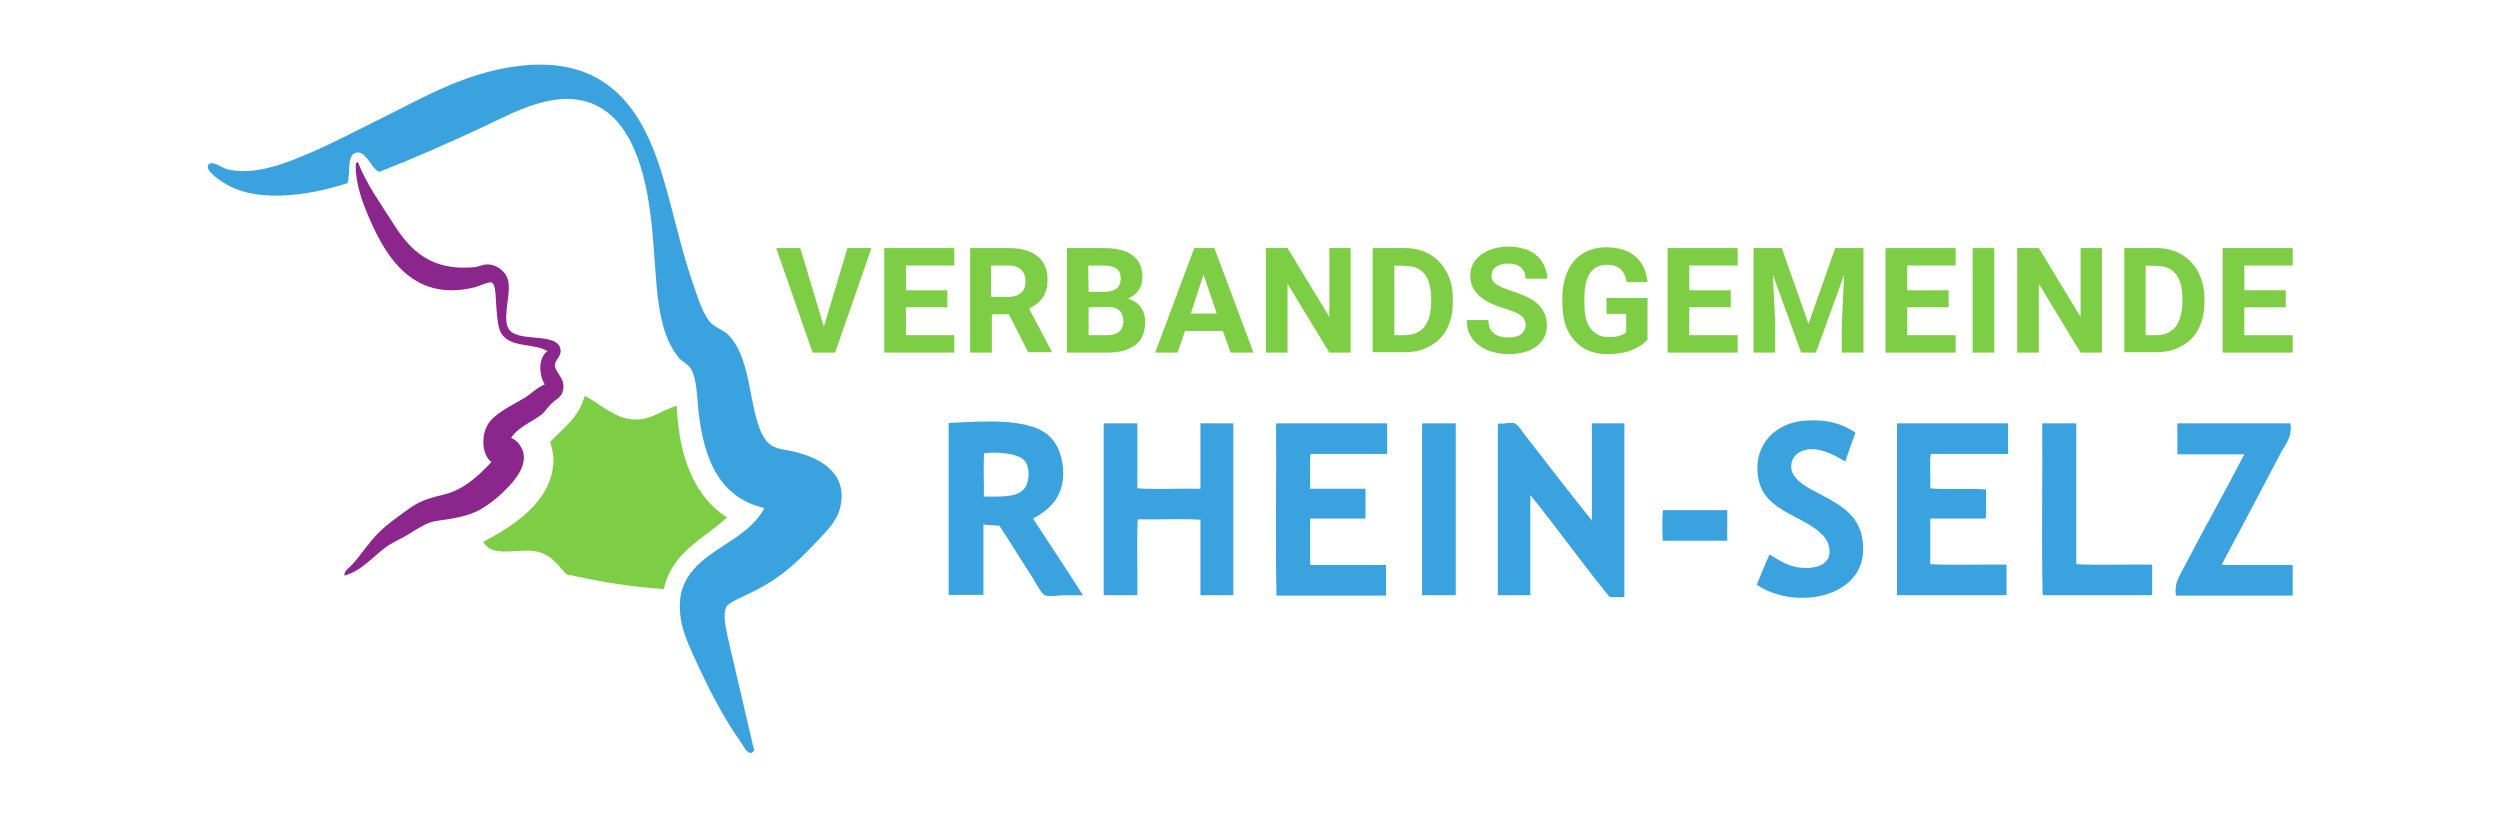
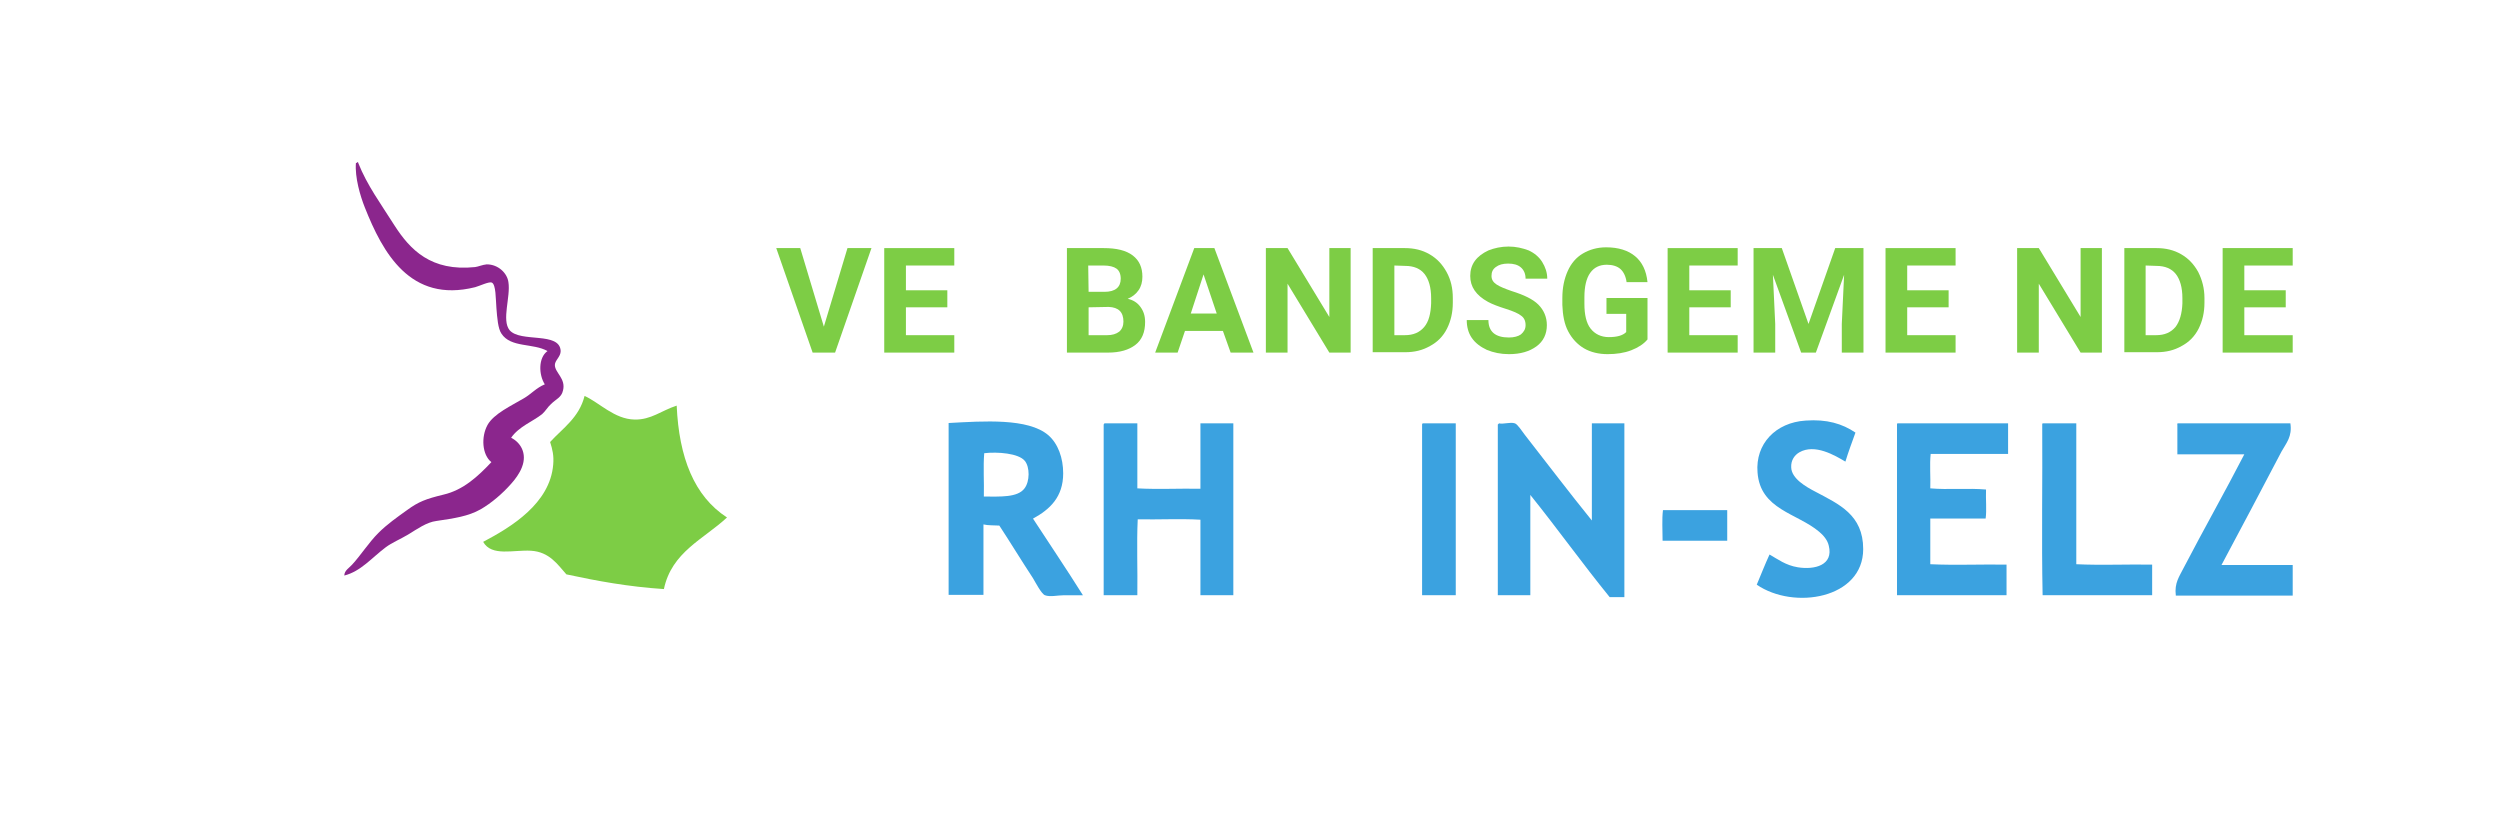
<svg xmlns="http://www.w3.org/2000/svg" xmlns:ns1="http://www.inkscape.org/namespaces/inkscape" xmlns:ns2="http://sodipodi.sourceforge.net/DTD/sodipodi-0.dtd" height="49" id="svg2" ns1:version="0.48.5 r10040" style="enable-background:new 0 0 639.2 211;" version="1.1" viewBox="0 0 639.2 211" width="150" x="0px" xml:space="preserve" y="0px">
  <style type="text/css">
	.st0{fill:#3BA2E0;}
	.st1{fill:#8B268D;}
	.st2{fill:#7DCD45;}
	.st3{enable-background:new    ;}
</style>
  <ns2:namedview bordercolor="#666666" borderopacity="1.0" id="base" ns1:current-layer="g2995" ns1:cx="715.22671" ns1:cy="-80.788985" ns1:document-units="px" ns1:pageopacity="0.0" ns1:pageshadow="2" ns1:window-height="1020" ns1:window-maximized="1" ns1:window-width="1920" ns1:window-x="0" ns1:window-y="0" ns1:zoom="0.70710678" pagecolor="#ffffff" showgrid="false">
	</ns2:namedview>
  <g id="g3003" transform="translate(151.067,188.88)">
-     <path class="st0" d="M43.1-57.6C31.6-60.3,27.4-69.9,26-83   c-0.3-3-0.4-7.9-1.8-10.4c-0.7-1.3-2.1-1.9-3-2.8c-6.4-7.3-5.8-19.9-7.1-33.1c-1.2-12.8-4.3-26.8-13.8-32   c-10.1-5.5-22.1,1.6-29.7,5.1c-9.2,4.3-17.5,8-27,11.7c-2.1-0.6-3.4-5.7-6.1-4.9c-2.3,0.6-1.4,5.1-2.1,7.8   c-8.3,2.8-21.8,5.3-30.5,0.8c-1.7-0.8-6.9-4.2-5.4-5.6c1-1,3.4,0.8,4.6,1.2c7.2,1.9,15.8-1.7,21.4-4.1c6.3-2.7,11.9-5.7,17.8-8.6   c11.6-5.7,23.8-13.2,39.2-14.2c19.5-1.2,28,10.8,32.8,24.2c3.6,10.2,5.8,22.5,9.6,33.1c1.1,3.2,2.4,7.5,4.6,9.6c1,0.9,3,1.7,4,2.6   c3.6,3.5,4.8,8.8,5.9,14.5c1.1,5.4,2.2,12.6,5.8,14.5c1.8,0.9,4,1,5.9,1.5c6,1.5,13.3,5.1,11.7,13.7c-0.7,3.8-3.1,6.1-5.4,8.6   c-4.8,5.1-8.7,9.1-15.2,12.7c-1.2,0.7-2.9,1.5-4.6,2.3c-1.5,0.7-3.8,1.8-4.3,2.6c-1.3,2.3,0.3,7.6,0.8,10.1c2,8.6,3.9,16.8,6,25.7   c0.2,1.1,0.6,1.2,0,1.8c-1.2,1.1-2.4-1.5-3.3-2.8C32-4.2,28.2-11.9,24.6-19.8c-1.8-4.1-3.8-8.3-3.3-14.2c0.4-4.2,2.8-7.4,5.3-9.6   C32-48.4,39.3-50.8,43.1-57.6" id="path3005" ns1:connector-curvature="0" />
-   </g>
+     </g>
  <path class="st1" d="M128.7,113.1c2.4,1.2,4.2,4,2.8,7.6c-0.6,1.6-1.8,3.2-2.8,4.3  c-2.2,2.5-5.1,5-7.9,6.6c-3.2,1.8-6.7,2.3-11.4,3c-2.5,0.3-5,2.1-7.3,3.5c-2,1.2-4.2,2.1-5.8,3.3c-3.6,2.7-6.4,6.2-10.7,7.3  c0-1.3,1.3-2,2-2.8c2.3-2.5,4.3-5.7,6.8-8.2c2.3-2.3,4.9-4.1,7.4-5.9c3-2.2,4.9-2.9,9.4-4c5.2-1.2,9-4.8,12.4-8.4  c-2.4-1.9-2.7-6.5-1-9.6c1.6-2.9,6.2-5,9.4-6.9c1.9-1.1,3.2-2.7,5.4-3.6c-1.6-2.5-1.7-6.9,0.7-8.6c-3.7-2.1-9.5-0.8-11.9-4.5  c-0.9-1.3-1.1-4.1-1.3-6.6c-0.2-2.4-0.1-6.1-1.2-6.6c-0.7-0.3-3.2,0.9-4.3,1.2c-16.8,4.2-23.9-9-28.5-20.6c-1.2-3-2.6-7.8-2.3-11.5  c0.2,0,0.3,0,0.3-0.2c0.2,0,0.3,0,0.3,0.2c2.3,5.8,5.8,10.5,9.4,16.2c4,6.2,9.4,11.9,20.8,10.7c0.8-0.1,1.9-0.6,3-0.7  c3,0,5.3,2.3,5.6,4.6c0.6,3.8-1.8,9.8,0.3,12.4c2.8,3.3,13,0.3,13.2,5.4c0,1.5-1.5,2.4-1.5,3.6c0,2,2.9,3.5,2.1,6.6  c-0.4,1.8-1.8,2.2-3.1,3.5c-0.9,0.8-1.4,1.8-2.3,2.6C134.3,108.9,130.7,110.2,128.7,113.1" id="path3009" ns1:connector-curvature="0" />
  <g id="g3011" transform="translate(113.874,212.097)">
    <path class="st2" d="M33.8-109.8c3.8,1.7,7.7,6,12.9,6.1c4.3,0.1,6.9-2.3,10.9-3.6   c0.6,13.4,4.5,23.4,13,28.9c-6,5.6-14.3,8.9-16.3,18.5C45.1-60.5,37-62,29.1-63.7c-2.3-2.6-4.4-5.8-9.1-6.1   c-4.5-0.3-10.2,1.6-12.4-2.3c7.2-3.8,17.3-9.9,18.1-20c0.2-2.3-0.2-3.9-0.8-5.8C28.2-101.5,32.4-104.2,33.8-109.8" id="path3013" ns1:connector-curvature="0" />
  </g>
  <g id="g3015" transform="translate(376.63,204.467)">
    <path class="st0" d="M99.4-92.7c-0.9,2.5-1.8,4.9-2.6,7.5   c-2.7-1.6-7.9-4.7-11.9-2.4c-1.2,0.7-2.2,2-2.1,3.9c0.1,2.9,3.8,5,6.3,6.3c6,3.2,12.3,5.9,12.3,14.8c0,12.8-17.9,15.8-27.5,9.2   c1.1-2.6,2.1-5.2,3.3-7.8c2.1,1.2,4.2,2.8,7.3,3.3c4.3,0.7,9.3-0.5,8-5.6c-0.3-1.4-1.4-2.7-2.5-3.6c-5.7-4.8-15.2-5.7-15.9-15.3   c-0.6-7.4,4.7-12.9,12.4-13.4C92-96.2,96-95,99.4-92.7" id="path3017" ns1:connector-curvature="0" />
  </g>
  <g id="g3019" transform="translate(206.634,186.693)">
    <path class="st0" d="M56.9-52.7c4.3,6.6,8.7,13.1,12.9,19.8h-4.9   c-1.6,0-3.6,0.5-4.9,0c-0.9-0.3-2.5-3.4-3.1-4.4c-2.9-4.4-6-9.5-8.7-13.6c-1.4-0.1-2.9,0-4.1-0.3V-33h-9v-44.4   c9.1-0.5,20.5-1.3,25.7,3.1c2.6,2.2,3.9,6,3.9,9.9C64.7-58.3,61.3-55.1,56.9-52.7 M54.7-60.5c1.4-1.8,1.4-5.5,0.1-7.1   c-1.6-2-7.1-2.4-10.5-2c-0.3,3.5,0,7.5-0.1,11.2C48.4-58.4,52.9-58.1,54.7-60.5" id="path3021" ns1:connector-curvature="0" />
  </g>
  <g id="g3023" transform="translate(221.393,206.376)">
    <path class="st0" d="M60.6-97h8.5v16.8c5.2,0.3,10.9,0,16.3,0.1V-97h8.5v44.4h-8.5   v-19.5c-5.1-0.3-10.8,0-16.2-0.1c-0.3,6.3,0,13.1-0.1,19.6h-8.7v-44.1C60.5-96.8,60.5-96.9,60.6-97" id="path3025" ns1:connector-curvature="0" />
  </g>
  <g id="g3027" transform="translate(256.939,206.376)">
-     <path class="st0" d="M69.5-97h28.6v7.9H78.3c-0.3,2.8,0,6.1-0.1,9h14.3v7.7H78.2   v12h19.6v7.9H69.5c-0.3-14.4,0-29.4-0.1-44.1C69.4-96.8,69.4-96.9,69.5-97" id="path3029" ns1:connector-curvature="0" />
-   </g>
+     </g>
  <g id="g3031" transform="translate(287.162,206.376)">
    <path class="st0" d="M77.1-97h8.5v44.4h-8.7v-44.1C76.9-96.8,76.9-96.9,77.1-97" id="path3033" ns1:connector-curvature="0" />
  </g>
  <g id="g3035" transform="translate(302.926,206.376)">
    <path class="st0" d="M81-97c1.1,0.3,2.9-0.4,4.1,0c0.7,0.2,1.9,2.1,2.6,3   c5.7,7.3,11.7,15.2,17.3,22.1V-97h8.4v44.9h-3.8c-7-8.6-13.5-17.7-20.5-26.4v25.9h-8.4v-44.1C80.9-96.8,80.9-96.9,81-97" id="path3037" ns1:connector-curvature="0" />
  </g>
  <g id="g3039" transform="translate(385.266,206.376)">
    <path class="st0" d="M101.6-97h28.6v7.9h-20c-0.3,2.7,0,6-0.1,8.9   c4.5,0.4,9.9-0.1,14.4,0.3c-0.1,2.5,0.2,5.3-0.1,7.5h-14.3v11.8c6.3,0.3,13.2,0,19.7,0.1v7.9h-28.3v-44.1   C101.5-96.8,101.5-96.9,101.6-97" id="path3041" ns1:connector-curvature="0" />
  </g>
  <g id="g3043" transform="translate(415.287,206.376)">
    <path class="st0" d="M109.1-97h8.7v36.4c6.3,0.3,13.1,0,19.6,0.1v7.9h-28.3   c-0.3-14.4,0-29.4-0.1-44.1C109-96.8,109-96.9,109.1-97" id="path3045" ns1:connector-curvature="0" />
  </g>
  <g id="g3047" transform="translate(443.201,206.376)">
    <path class="st0" d="M116.1-97h29.1c0.5,3.4-1,5-2.3,7.3   c-5.2,9.9-10.3,19.6-15.5,29.3h18.4v7.9h-30.2c-0.4-3.3,0.9-4.9,2.1-7.3c5.1-9.8,10.6-19.5,15.6-29.2H116v-7.5   C116-96.8,115.9-96.9,116.1-97" id="path3049" ns1:connector-curvature="0" />
  </g>
  <path class="st0" d="M426.3,131.8h16.6v7.9h-16.7  C426.2,137.1,426,134.1,426.3,131.8" id="path3053" ns1:connector-curvature="0" />
  <g class="st3">
    <path class="st2" d="M209.5,84.4l6.1-20.3h6.2l-9.4,27h-5.8l-9.4-27h6.2L209.5,84.4z" />
    <path class="st2" d="M241.4,79.4h-10.7v7.2h12.5v4.5h-18.1v-27h18.1v4.5h-12.5V75h10.7V79.4z" />
-     <path class="st2" d="M257.3,81.2h-4.4v9.9h-5.6v-27h10c3.2,0,5.6,0.7,7.4,2.1c1.7,1.4,2.6,3.4,2.6,6c0,1.8-0.4,3.4-1.2,4.6   c-0.8,1.2-2,2.2-3.6,2.9l5.8,11V91h-6L257.3,81.2z M252.8,76.7h4.5c1.4,0,2.5-0.4,3.2-1.1c0.8-0.7,1.1-1.7,1.1-2.9   c0-1.3-0.4-2.3-1.1-3c-0.7-0.7-1.8-1.1-3.3-1.1h-4.5v8.1H252.8z" />
    <path class="st2" d="M272.3,91.1v-27h9.5c3.3,0,5.8,0.6,7.5,1.9c1.7,1.3,2.5,3.1,2.5,5.5c0,1.3-0.3,2.5-1,3.5   c-0.7,1-1.6,1.7-2.8,2.2c1.4,0.3,2.5,1,3.3,2.1c0.8,1.1,1.2,2.3,1.2,3.9c0,2.6-0.8,4.6-2.5,5.9c-1.7,1.3-4,2-7.1,2H272.3z    M277.9,75.4h4.1c2.8,0,4.2-1.2,4.2-3.4c0-1.2-0.4-2.1-1.1-2.6s-1.8-0.8-3.4-0.8h-3.9L277.9,75.4L277.9,75.4z M277.9,79.4v7.2h4.8   c1.3,0,2.3-0.3,3.1-0.9c0.7-0.6,1.1-1.5,1.1-2.6c0-2.5-1.3-3.7-3.8-3.8L277.9,79.4L277.9,79.4z" />
    <path class="st2" d="M312.6,85.5h-9.8l-1.9,5.6h-5.8l10.1-27h5.2l10.1,27h-5.9L312.6,85.5z M304.3,81h6.7l-3.4-10.1L304.3,81z" />
    <path class="st2" d="M345.6,91.1h-5.5l-10.8-17.8v17.8h-5.6v-27h5.6l10.8,17.8V64.1h5.5V91.1z" />
    <path class="st2" d="M351.3,91.1v-27h8.3c2.4,0,4.5,0.5,6.4,1.6s3.3,2.6,4.4,4.6s1.6,4.2,1.6,6.7v1.2c0,2.5-0.5,4.7-1.5,6.7   s-2.5,3.5-4.4,4.5c-1.9,1.1-4,1.6-6.4,1.6h-8.4V91.1z M356.9,68.6v18h2.7c2.2,0,3.8-0.7,5-2.1s1.7-3.5,1.8-6.1V77   c0-2.7-0.6-4.8-1.7-6.2s-2.8-2.1-5-2.1L356.9,68.6L356.9,68.6z" />
    <path class="st2" d="M390.8,84c0-1.1-0.4-1.9-1.1-2.4c-0.7-0.6-2.1-1.2-4-1.8s-3.5-1.2-4.6-1.8c-3.1-1.7-4.6-3.9-4.6-6.7   c0-1.5,0.4-2.8,1.2-3.9c0.8-1.1,2-2,3.5-2.7c1.5-0.6,3.3-1,5.2-1c1.9,0,3.6,0.4,5.2,1c1.5,0.7,2.7,1.7,3.5,3   c0.8,1.3,1.3,2.7,1.3,4.3h-5.6c0-1.2-0.4-2.2-1.2-2.9c-0.8-0.7-1.9-1-3.3-1s-2.4,0.3-3.2,0.9c-0.8,0.6-1.1,1.3-1.1,2.3   c0,0.9,0.4,1.6,1.3,2.2s2.2,1.1,3.9,1.7c3.2,1,5.5,2.1,6.9,3.5s2.2,3.2,2.2,5.3c0,2.3-0.9,4.2-2.7,5.5s-4.1,2-7.1,2   c-2.1,0-4-0.4-5.7-1.1c-1.7-0.8-3-1.8-3.9-3.1c-0.9-1.3-1.3-2.9-1.3-4.6h5.6c0,3,1.8,4.5,5.3,4.5c1.3,0,2.4-0.3,3.1-0.8   C390.4,85.7,390.8,85,390.8,84z" />
    <path class="st2" d="M422.3,87.7c-1,1.2-2.4,2.1-4.2,2.8c-1.8,0.7-3.9,1-6.1,1c-2.3,0-4.4-0.5-6.1-1.5s-3.1-2.5-4.1-4.4   s-1.4-4.2-1.5-6.8V77c0-2.7,0.5-5,1.4-7s2.2-3.5,3.9-4.5c1.7-1,3.7-1.6,6-1.6c3.2,0,5.7,0.8,7.5,2.3s2.9,3.7,3.2,6.7h-5.4   c-0.2-1.5-0.8-2.7-1.6-3.4c-0.8-0.7-2-1.1-3.5-1.1c-1.9,0-3.3,0.7-4.3,2.1S406,74,406,76.8v1.7c0,2.8,0.5,5,1.6,6.4   s2.7,2.2,4.7,2.2c2.1,0,3.6-0.4,4.5-1.3v-4.7h-5.1V77h10.6V87.7z" />
    <path class="st2" d="M443.8,79.4h-10.7v7.2h12.5v4.5h-18.1v-27h18.1v4.5h-12.5V75h10.7V79.4z" />
    <path class="st2" d="M457,64.1l6.9,19.6l6.9-19.6h7.3v27h-5.6v-7.4l0.6-12.7l-7.3,20.1H462L454.7,71l0.6,12.7v7.4h-5.6v-27H457z" />
    <path class="st2" d="M500.1,79.4h-10.7v7.2h12.5v4.5h-18.1v-27h18.1v4.5h-12.5V75h10.7V79.4z" />
-     <path class="st2" d="M511.9,91.1h-5.6v-27h5.6V91.1z" />
    <path class="st2" d="M539.8,91.1h-5.6l-10.8-17.8v17.8h-5.6v-27h5.6l10.8,17.8V64.1h5.5v27H539.8z" />
    <path class="st2" d="M545.5,91.1v-27h8.3c2.4,0,4.5,0.5,6.4,1.6c1.9,1.1,3.3,2.6,4.4,4.6c1,2,1.6,4.2,1.6,6.7v1.2   c0,2.5-0.5,4.7-1.5,6.7s-2.5,3.5-4.4,4.5c-1.9,1.1-4,1.6-6.4,1.6h-8.4V91.1z M551,68.6v18h2.7c2.2,0,3.8-0.7,5-2.1   c1.1-1.4,1.7-3.5,1.8-6.1V77c0-2.7-0.6-4.8-1.7-6.2c-1.1-1.4-2.8-2.1-5-2.1L551,68.6L551,68.6z" />
    <path class="st2" d="M587.2,79.4h-10.7v7.2H589v4.5h-18.1v-27H589v4.5h-12.5V75h10.7V79.4z" />
  </g>
</svg>